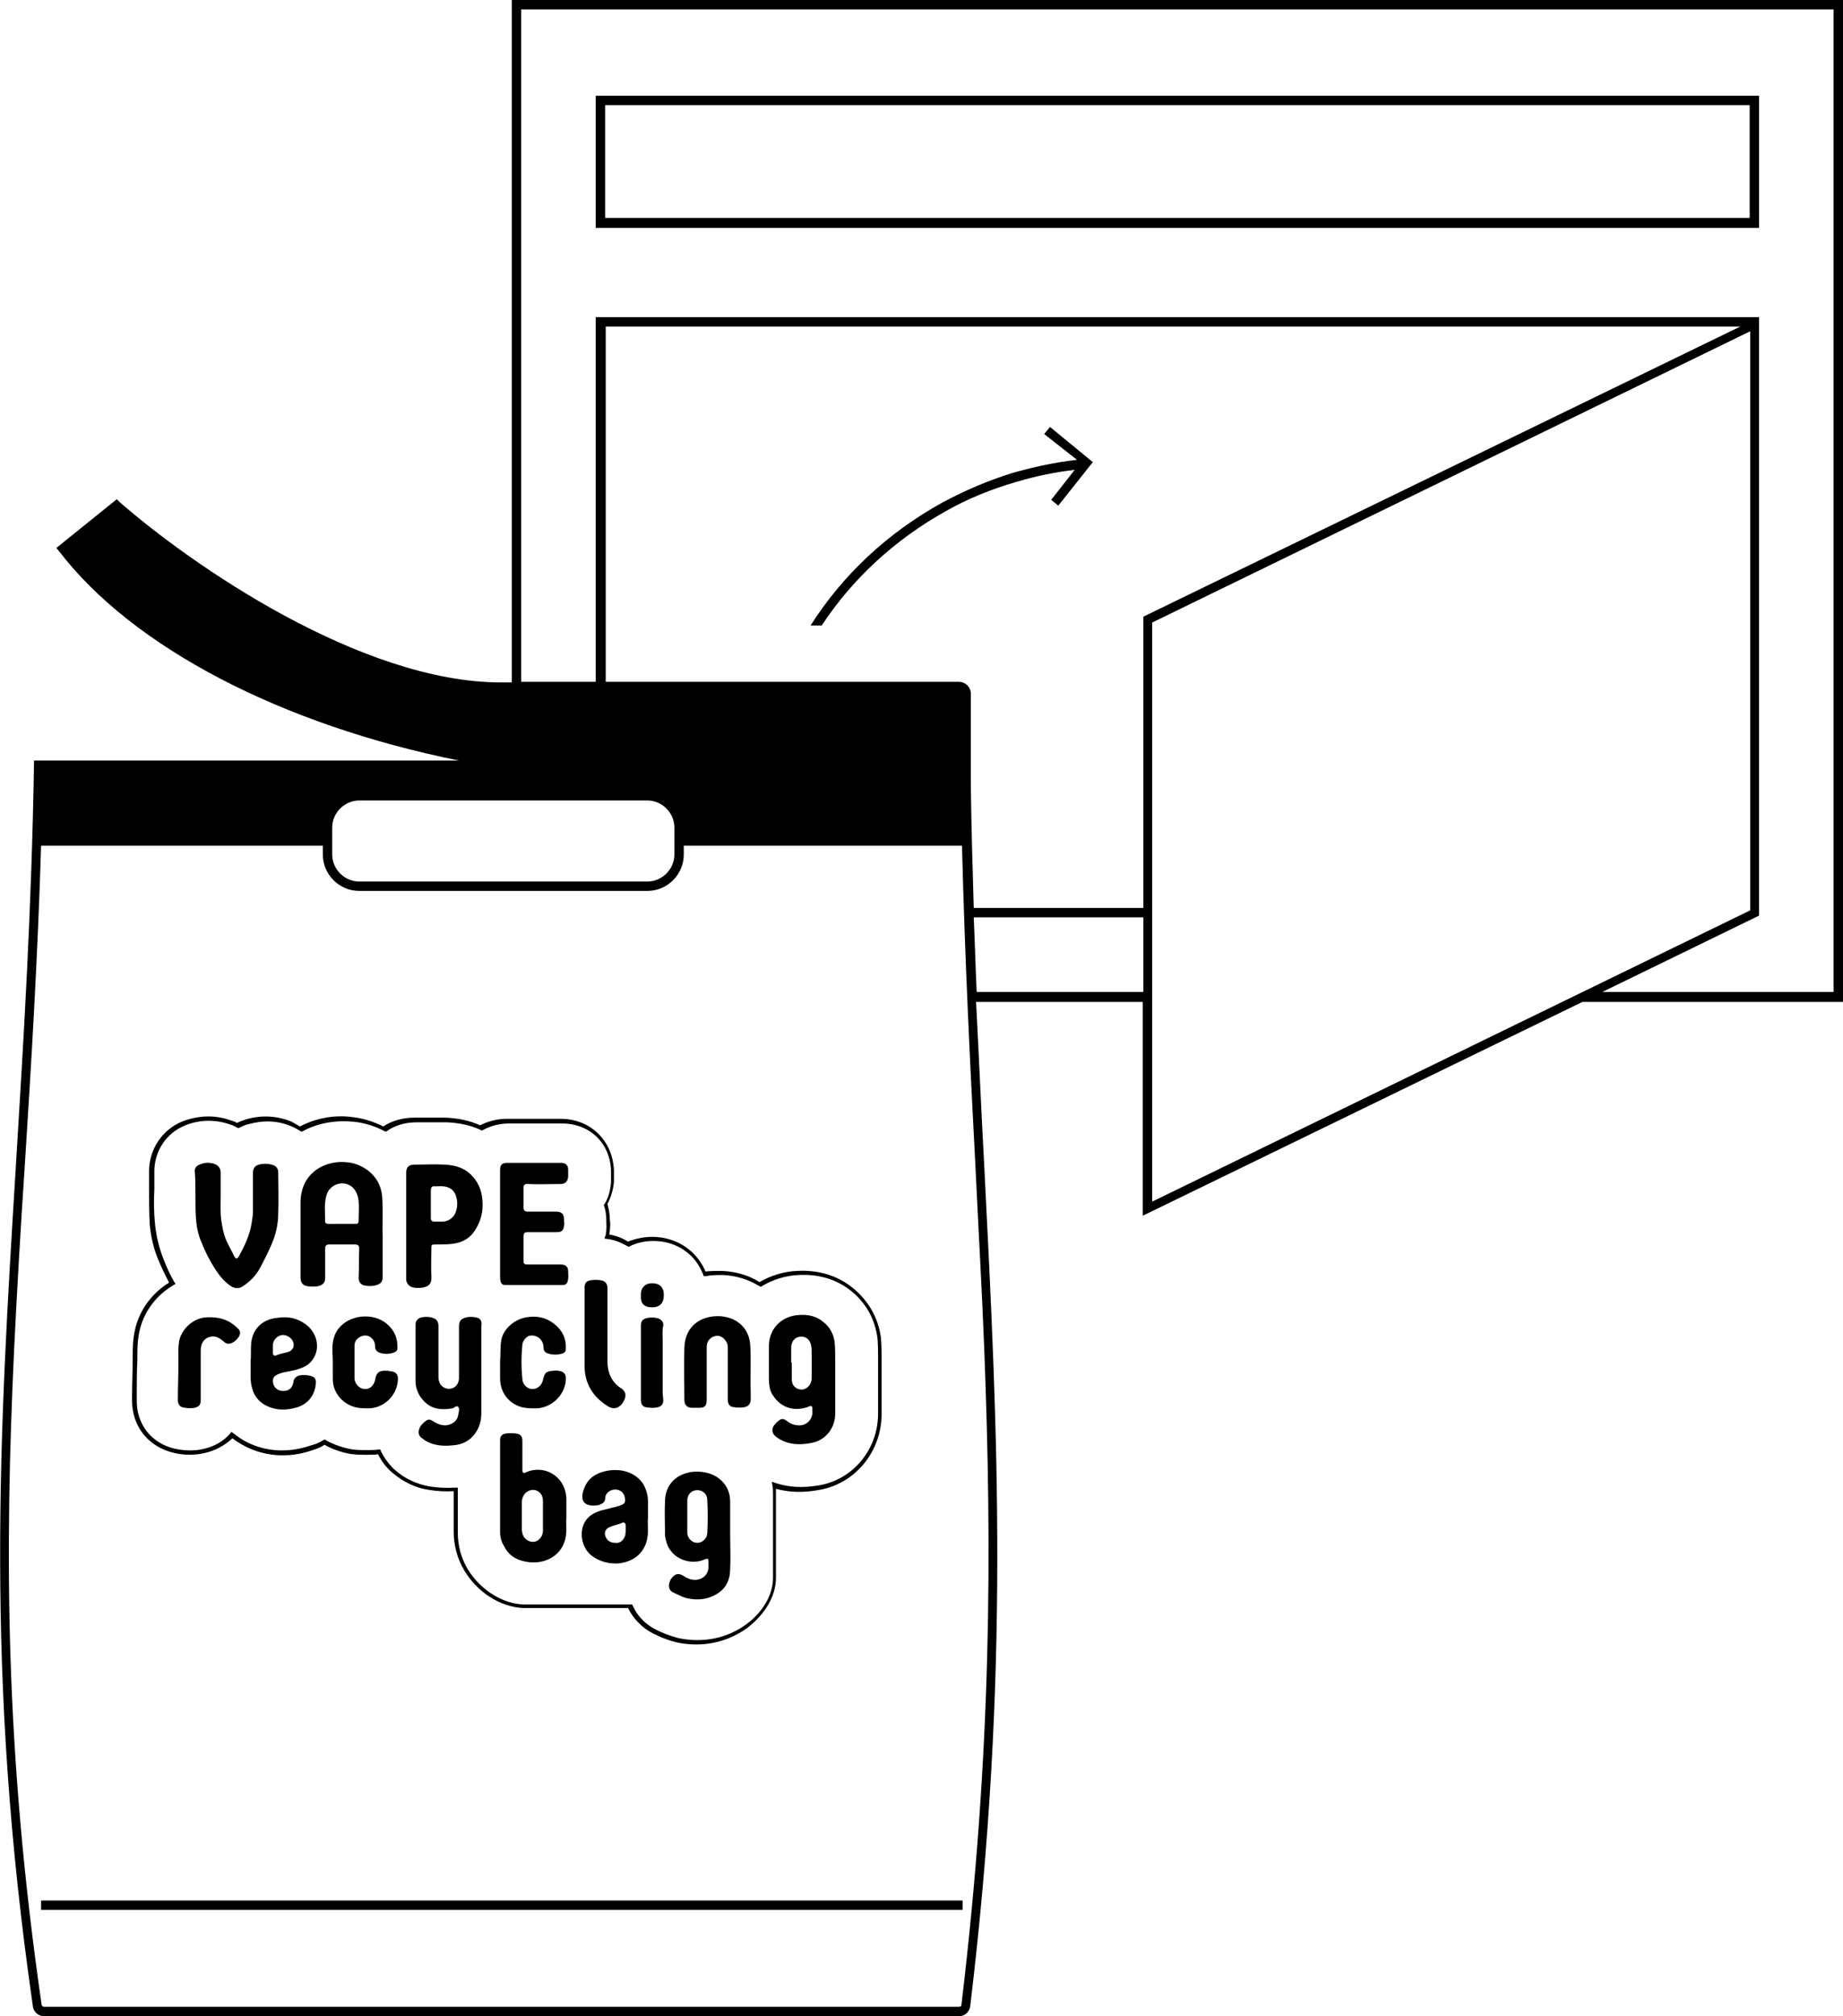
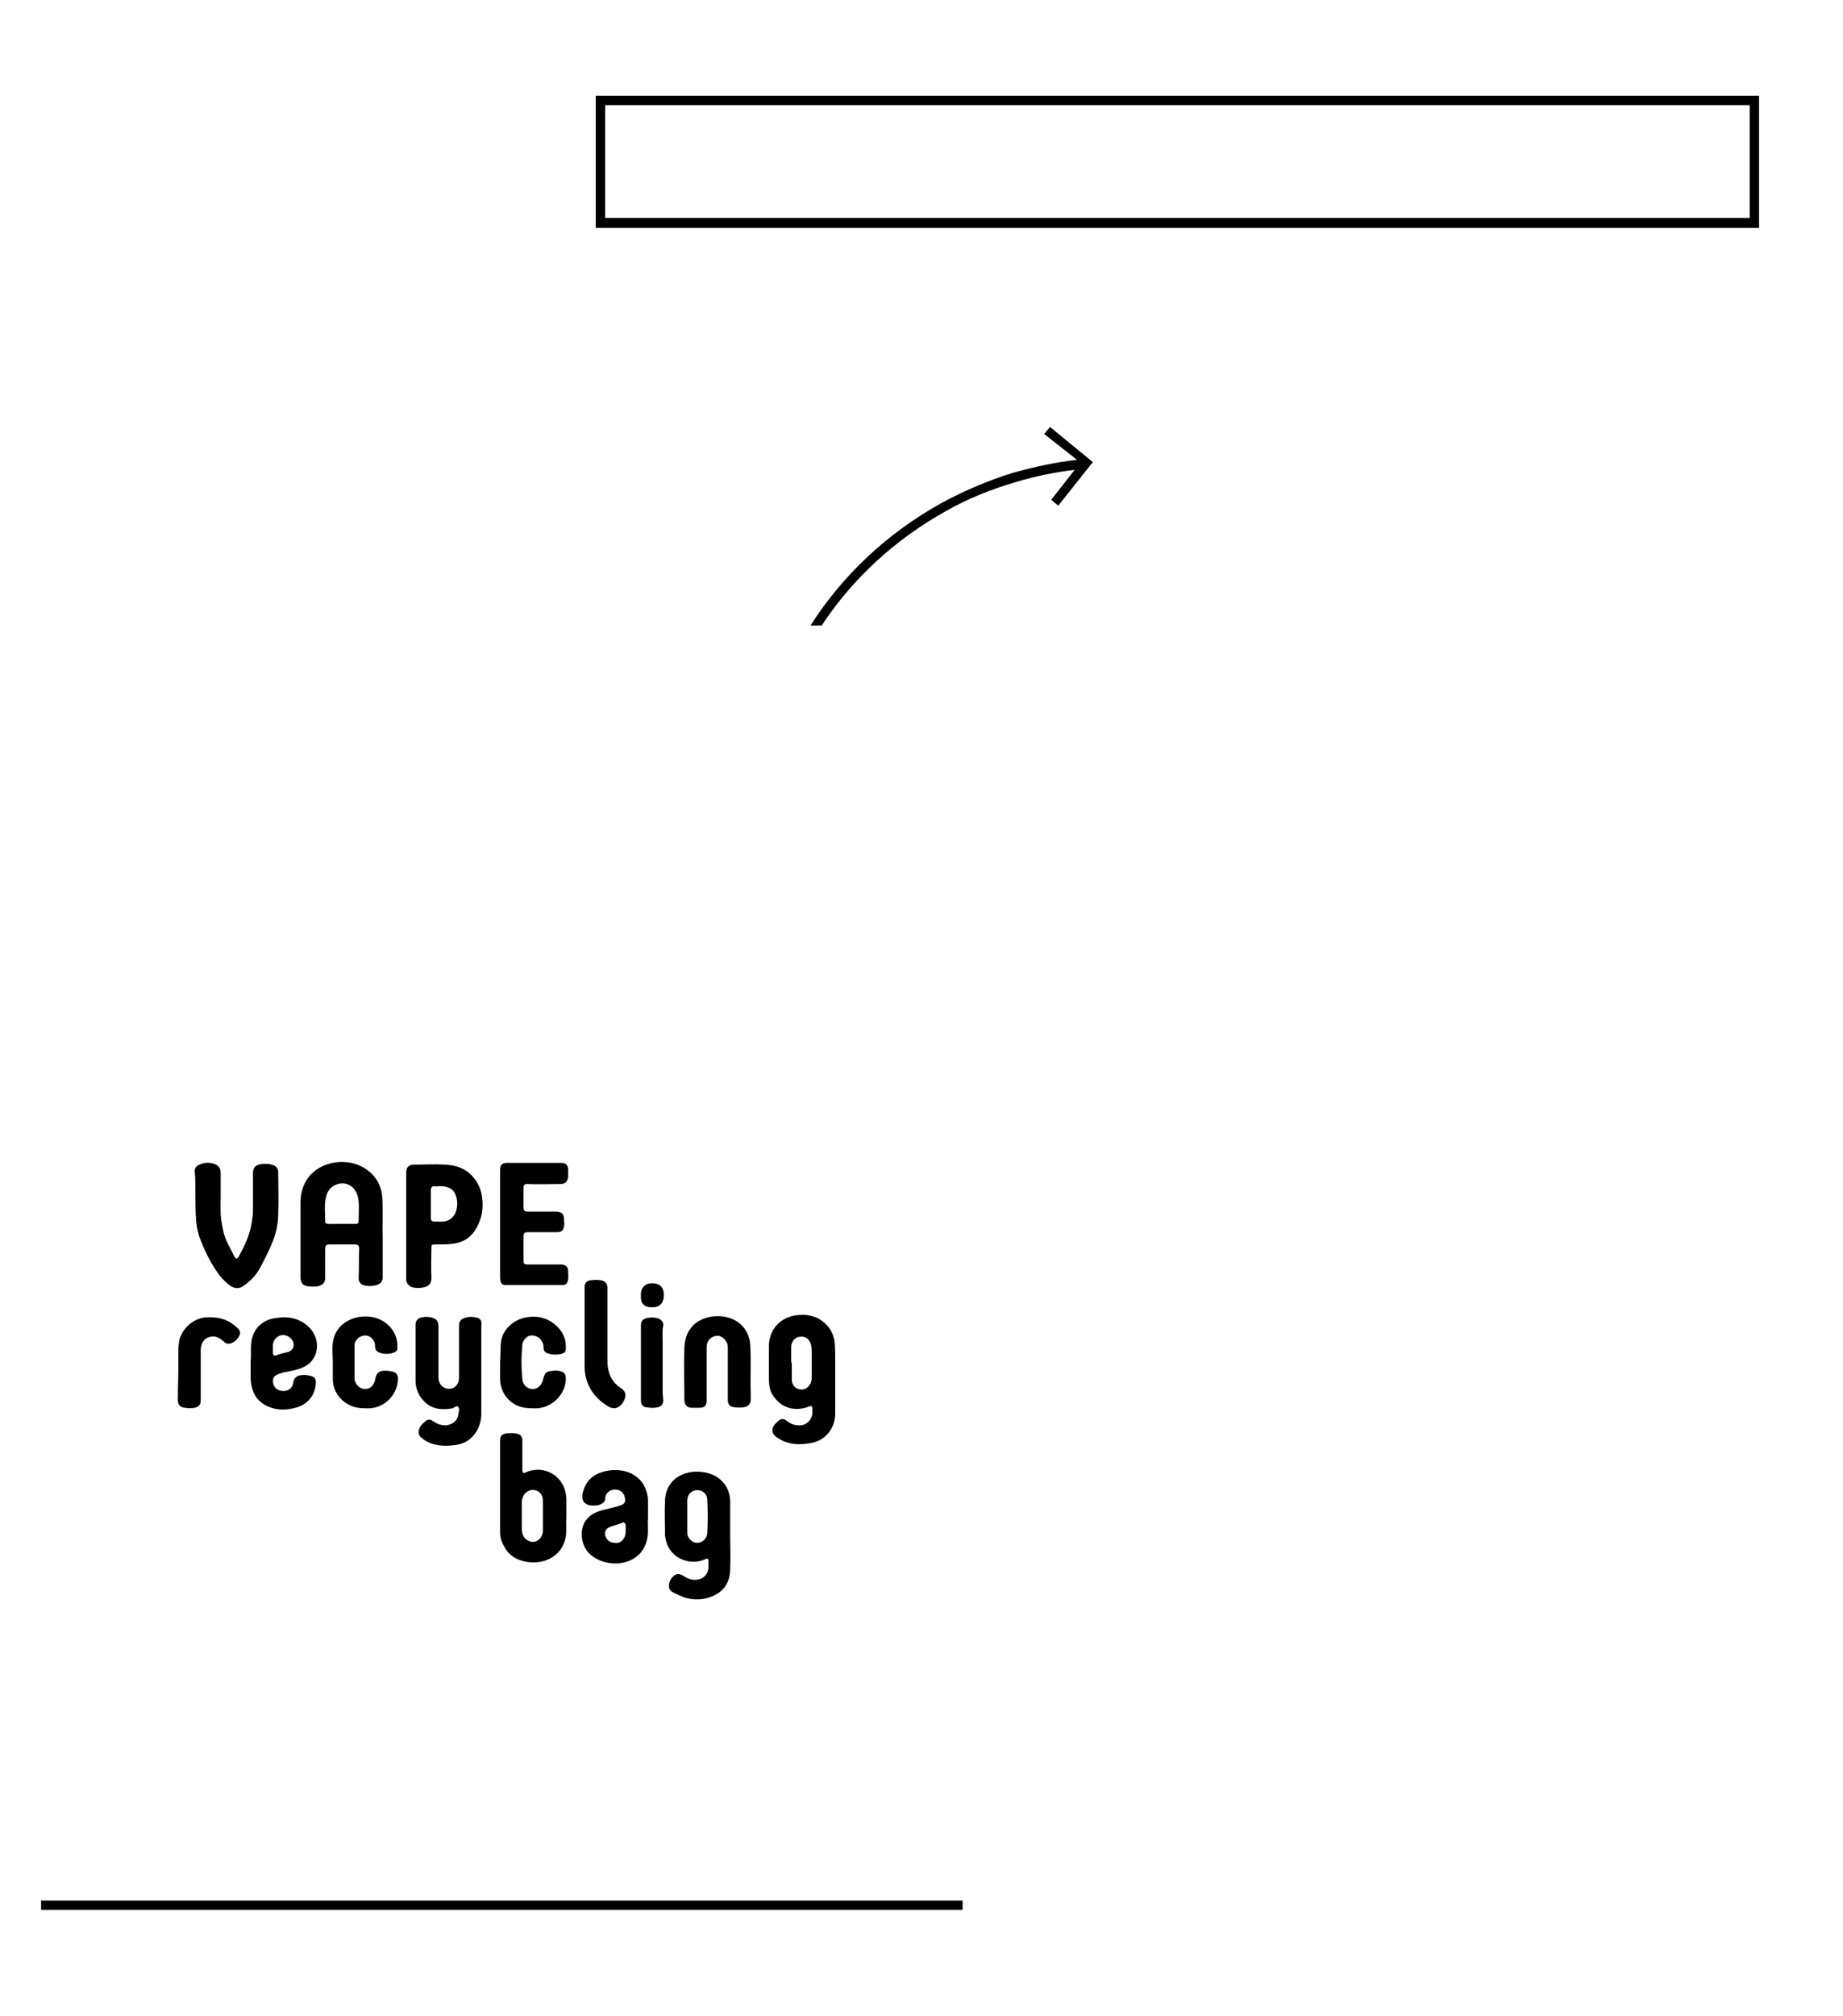
<svg xmlns="http://www.w3.org/2000/svg" xml:space="preserve" id="Ebene_1" x="0px" y="0px" viewBox="0 0 314 343.3">
  <style>    .st0{fill-rule:evenodd;clip-rule:evenodd}.st1{fill:#fff;filter:url(#Adobe_OpacityMaskFilter)}.st2{mask:url(#a_00000026143756211986986350000003466264084704001975_)}  </style>
  <path d="M7 323.6h157v1.6H7zM178.9 72.7l-1 1.2 5.6 4.4c-3.7.4-7.3 1.2-10.9 2.2-4.2 1.3-8.2 3-12.1 5.1-9.4 5.2-17 12.4-22.4 20.9h1.9c5.2-7.9 12.4-14.6 21.2-19.5 3.7-2.1 7.7-3.7 11.8-4.9 3.3-1 6.7-1.7 10.1-2.1l-4 5.1 1.2 1 5.4-6.8.5-.6-.6-.5-6.7-5.5zM299.7 16.3H101.5v22.5h198.2V16.3zm-1.6 20.8h-195V17.9h195v19.2z" />
-   <path d="M87.2 0v116.2h-1.8c-24 0-53-20.2-65-30.7l-.5-.5-10.3 8.3.5.6c12.5 16.3 37.8 29.5 68.1 35.6H5.8C5.4 155 4 177.3 2.7 198.6c-2.8 45.5-5.3 86.2 2.9 143 .1 1 1 1.7 1.9 1.7h155.9c1 0 1.8-.8 1.9-1.7 6.8-56.7 4.7-97.4 2.4-142.9-.5-9.1-.9-18.5-1.4-28.1h28.4V207l74.9-36.4H314V0H87.2zm107.6 105v49.6H165.9c-.2-6.8-.4-13.7-.5-20.9v-15.6c0-1.1-.9-2-2-2h-60.2V55.6H296.5L194.8 105zM56.6 140.9c0-2.5 2.1-4.6 4.6-4.6h49.1c2.5 0 4.6 2.1 4.6 4.6v4.6c0 2.5-2.1 4.6-4.6 4.6H61.2c-2.5 0-4.6-2.1-4.6-4.6v-4.6zm107.2 200.5c0 .2-.2.3-.4.3H7.5c-.2 0-.3-.1-.4-.3C.8 298 .8 264 2.4 229.9c.5-10.3 1.1-20.6 1.8-31.1C5.3 181.6 6.4 163.7 7 144h48v1.5c0 3.4 2.8 6.2 6.2 6.2h49.1c3.4 0 6.2-2.8 6.2-6.2V144h47.4c.5 19.7 1.4 37.6 2.3 54.8.5 10.5 1.1 20.8 1.5 31.1 1.3 34 1.3 68-3.9 111.5zm3.9-172.5h-1.3c-.2-4.2-.3-8.4-.5-12.7H194.8v12.7h-27.1zm28.6-62.9 101.9-49.6V155l-101.9 49.6V106zm116.1 62.9H273l26.7-13V54H101.5v62.1H88.8V1.6h223.6v167.3z" />
  <path d="M114.4 264.2c1.3 1.6 3.8 2.2 5.7 1.3.5-.2.6-.1.6.4v.9c0 1.3-1 2.2-2.3 2.2-.8 0-1.4-.3-2-.7-.7-.4-1.2-.4-1.8.2-.3.3-.5.7-.6 1.2-.1.7.1 1.2.8 1.5.7.3 1.4.7 2.1.9 2.1.5 4 .2 5.7-1 1.2-.9 1.8-2.3 1.8-3.9.1-1.9 0-3.9 0-5.8v-5.7c0-1.8-.8-3.3-2.4-4.3-1.2-.7-2.6-.9-3.9-.8-2.8.3-4.7 2.1-4.8 4.9-.1 2 0 3.9 0 5.9.1.9.4 2 1.1 2.8zm2.7-8.7c0-.9.5-1.5 1.2-1.7 1.1-.3 2.2.4 2.2 1.6.1 1.9.1 3.7 0 5.6 0 .9-.8 1.7-1.7 1.7-.9 0-1.7-.8-1.7-1.7v-5.5zM131.7 237.6c1.4 2.2 3.8 2.8 6.1 1.9.4-.2.6-.1.6.3v.9c-.1 1.1-1 2-2.2 2-.9 0-1.6-.3-2.2-.8-.4-.3-.8-.4-1.2-.1-.4.3-.7.6-1 1-.4.8-.2 1.4.5 1.9 1.8 1.3 3.8 1.4 5.9 1 2.4-.4 4.1-2.5 4.1-5V231.8c0-1.1 0-2.2-.1-3.3-.2-1.4-.8-2.5-1.9-3.4-1.2-1-2.6-1.3-4.1-1.2-2.6.1-5.1 1.9-5.2 5.2v5.3c0 1.3.1 2.4.7 3.2zm3.1-5.6v-2.6c0-1 .7-1.8 1.6-1.8.9-.1 1.6.5 1.8 1.5.1.6.1 1.1.1 1.7v3.8c0 1.1-.8 2-1.7 2-1 0-1.7-.7-1.7-1.7V232zM81 224.3c-.5-.1-1-.1-1.5 0-.9.2-1.3.6-1.3 1.5v8.8c0 .9-.5 1.6-1.2 1.8-.7.2-1.4 0-1.9-.6-.3-.4-.4-.9-.4-1.3v-8.7c0-.9-.4-1.3-1.3-1.5-.5-.1-1-.1-1.5 0-.7.1-1.1.6-1.1 1.2v9.7c0 .9.3 1.8.8 2.6 1.4 2 3.1 2.4 5.5 2 .3-.1.7-.6 1-.2.2.3.1.7 0 1.1-.1 1.2-1 1.9-2.2 2-.8 0-1.5-.3-2.1-.7-.4-.3-.8-.4-1.2-.1-.5.4-1 .8-1.2 1.5-.2.6 0 1.1.4 1.4.7.6 1.5 1 2.5 1.2.9.2 1.9.2 2.8.1 1.7-.1 3-.8 3.9-2.1.7-1 1-2.1 1-3.3v-14.9c.2-.9-.2-1.4-1-1.5zM52.4 219c.6.1 1.2.1 1.8 0 .8-.2 1.2-.6 1.2-1.4v-5c0-.5.2-.7.7-.7h4.4c.5 0 .7.2.7.7-.1 1.7 0 3.3-.1 5 0 .7.4 1.2 1.1 1.3.5.1 1.1.1 1.6 0 1-.2 1.4-.6 1.4-1.5v-6.9c-.1-1.9.1-4.4-.1-6.9-.2-1.8-1-3.2-2.4-4.3-1.1-.8-2.3-1.3-3.6-1.4-1.8-.2-3.6.2-5.1 1.2-2 1.4-2.8 3.4-2.8 5.8v12.6c0 .9.4 1.4 1.2 1.5zm3.2-15.4c.5-2 3-2.8 4.5-1.4.6.6.9 1.4 1 2.3.1 1.1 0 2.2 0 3.4 0 .4-.2.5-.5.5H56c-.3 0-.6-.1-.6-.4 0-1.5-.2-3 .2-4.4zM117.8 239.7h1.4c.9 0 1.2-.4 1.2-1.3v-9.1c0-.9.6-1.6 1.4-1.8.7-.2 1.4.1 1.9.9.3.4.3.8.3 1.3v8.7c0 .7.4 1.2 1.1 1.2.6.1 1.1.1 1.7 0 .7-.1 1.1-.6 1.1-1.3V237c-.1-2.7.1-5.5-.1-8.2-.1-1.3-.7-2.5-1.6-3.3-1-.9-2.2-1.3-3.6-1.4-3.1-.1-5.9 1.6-6 5.4-.1 3 0 5.9 0 8.9 0 .8.5 1.3 1.2 1.3zM42.8 228.6c-.1 1.1 0 2.3-.1 3.2v3c.1 1.8.7 3.4 2.4 4.4 1.8 1 3.7 1 5.6.4 1.8-.6 2.9-2 3.1-3.9.1-1-.2-1.3-1.2-1.5-.5-.1-1.1-.1-1.6 0s-1 .6-1 1.1c-.2 1.2-1 1.7-2.2 1.5-.8-.2-1.3-.8-1.3-1.7 0-.6.3-.9 1.1-1.2.2-.1.4-.1.6-.2.9-.2 1.8-.3 2.7-.6.9-.3 1.7-.7 2.3-1.5 1.5-2 .8-4.7-1.1-6.1-1.5-1.1-3.1-1.4-4.9-1.1-2.3.2-4.1 1.7-4.4 4.2zm7-.4c.5.8.2 1.7-.7 2-.7.2-1.4.3-2.1.6-.3.1-.5-.1-.5-.4v-1.5c.1-.9.9-1.6 1.8-1.6.6.1 1.1.3 1.5.9zM31.5 239.7c.6.1 1.1.1 1.7 0 .7-.2 1-.5 1-1.3v-8.5c0-1.2.6-2.1 1.7-2.3.9-.2 1.6.3 2.2.8.2.2.5.4.8.4.7 0 1.5-.6 1.9-1.4.3-.7-.1-1.1-.6-1.5-1.4-1.3-3.1-1.7-5-1.6-2.1.1-4 1.7-4.6 3.7-.3 1.3-.2 2.5-.2 3.8 0 2.2-.1 4.5-.1 6.7.1.7.3 1.1 1.2 1.2zM33.4 207.6c.1 1.4.4 2.8 1 4.1.6 1.5 1.3 2.9 2.2 4.3.7 1.1 1.5 2.1 2.6 2.9.7.5 1.5.6 2.2.1 1.2-.8 2.2-1.8 2.9-3.1.7-1.3 1.4-2.7 2-4.1.7-1.6 1.1-3.4 1.1-5.1.1-2.4 0-4.8 0-7.1 0-.6-.3-1-.8-1.2-.8-.3-1.7-.3-2.5-.1-.7.2-1 .7-1 1.4v6.5c0 .6-.1 1.3-.2 1.9-.3 2.1-1.2 4-2.2 5.8-.3.5-.5.5-.8 0-.4-.9-.9-1.7-1.3-2.6-.5-1.1-.7-2.3-.9-3.5-.2-1.5-.1-3.1-.1-4.1v-4c0-.7-.3-1.2-1-1.5-.9-.3-1.7-.3-2.6.1-.6.2-.9.7-.8 1.3.2 2.6 0 5.3.2 8zM112.9 228.3c0-.9-.1-1.7.1-2.6.1-.5-.3-1-.8-1.2-.6-.2-1.2-.2-1.9-.1-.8.2-1.1.5-1.1 1.3v12.7c0 .7.3 1.1.8 1.2.7.1 1.4.2 2.1 0 .5-.1.9-.5.9-1.1 0-.5-.1-.9-.1-1.4v-8.8zM92.6 229.3c0 .7.2 1 .9 1.2.7.2 1.5.2 2.2 0 .4-.1.7-.3.7-.8.1-1.8-.6-3.2-2-4.3-1.4-1.1-3-1.4-4.7-1.1-1.9.3-3.9 1.8-4.3 3.9-.2 1.3-.1 2.6-.2 3.7v2.8c0 2.4 1.5 4.3 3.7 4.9.8.2 1.7.2 2.5.2 2.8-.1 5.1-2.6 5-5.2 0-.6-.3-.9-.8-1.1-.4-.1-.9-.2-1.3-.1-1.3.1-1.5.3-1.8 1.6-.2.9-1 1.6-1.9 1.5-.7 0-1.5-.7-1.6-1.6-.2-2-.2-4 0-6 .1-.6.5-1.1 1-1.4 1.2-.4 2.5.4 2.6 1.8zM111.1 222.6c1.3 0 2-.7 2-2.1 0-1.3-.7-2-2-2-1.2 0-2 .8-1.9 2.1-.1 1.3.5 2 1.9 2zM86.1 218.8h9.8c.4 0 .7-.2.8-.6.2-.6.1-1.1.1-1.7 0-.8-.4-1.2-1.3-1.2H90c-.8 0-.8-.1-.8-.9v-3.7c0-.8.1-.9.9-.9h4.8c.7 0 1.1-.2 1.2-1.1.1-.3 0-.6 0-1 0-1-.4-1.4-1.4-1.4h-4.8c-.5 0-.7-.2-.7-.7v-3.4c0-.4.2-.6.6-.6 1.9.1 3.8 0 5.7 0 .8 0 1.2-.4 1.3-1.2v-1.2c0-.8-.4-1.2-1.2-1.2h-9.1c-1 0-1.3.3-1.3 1.3V217.4c0 1.1.3 1.4.9 1.4zM90.2 266c2.8.3 5.7-1.2 6.2-4.4.2-1.1 0-2.3.1-3.1v-3.2c-.1-4-3.8-6-6.9-4.6-.4.2-.6.1-.6-.4v-5c0-.7-.3-1.1-1-1.2-.6-.1-1.3-.1-1.9 0-.6.1-.9.5-.9 1.1v15.6c0 .9.2 1.7.7 2.5.9 1.8 2.5 2.5 4.3 2.7zm-.4-12c1.2-.8 2.7 0 2.7 1.5v5.1c0 .7-.3 1.3-.9 1.7-.9.6-2.3 0-2.6-1.2 0-.2-.1-.4-.1-.6v-4.9c.1-.6.3-1.2.9-1.6zM70.3 219.2c.4.1.8.1 1.2.1 1.2-.1 2.1-.4 2-2-.1-1.6 0-3.2 0-4.7 0-.7 0-.7.8-.7.9 0 1.8 0 2.7-.1 1.8-.2 3.2-1 4.1-2.6 1.1-1.8 1.3-3.7 1-5.6-.2-1.2-.7-2.3-1.5-3.2-1.3-1.5-2.9-2-4.8-2.1-1.7-.1-3.4 0-5.1 0-1.1 0-1.5.4-1.5 1.5v18c0 .6.4 1.2 1.1 1.4zm3.1-16.5c0-.5.2-.8.7-.7.7 0 1.3-.1 2 .1s1.2.6 1.5 1.3c.4 1 .4 2.1 0 3.1-.3.8-1.2 1.5-2.2 1.5H74c-.4 0-.6-.2-.6-.6v-4.7zM103.5 239.4c.9.6 1.8.5 2.5-.4.6-.9 1-1.9-.3-2.7-1.5-1-2.2-2.6-2.2-4.4v-12.6c0-.7-.4-1.2-1.1-1.3-.6-.1-1.2-.1-1.8 0-.7.1-1 .5-1 1.2v13.7c.1 2.8 1.5 5 3.9 6.5zM61.4 224.2c-2.1.3-4.1 1.6-4.6 3.9-.3 1.3-.1 2.6-.1 3.6v3.1c0 2.3 1.6 4.2 3.8 4.8.8.2 1.6.2 2.4.2 2.7-.1 4.9-2.4 4.9-5.1 0-.7-.4-1.1-1.1-1.2-.2 0-.5-.1-.7-.1-1.4-.1-1.9.3-2.1 1.6-.2.9-.9 1.6-1.8 1.5-.8 0-1.6-.8-1.7-1.7v-5.7c0-1.3 1.6-2.1 2.6-1.5.6.4.9.9.9 1.6 0 .5.2.9.7 1.1.8.3 1.7.3 2.5 0 .3-.1.6-.3.6-.7.1-1.7-.5-3.1-1.8-4.2-1.2-1-2.8-1.4-4.5-1.2zM105.5 256.4c-1 .3-2 .5-3.1.8-1 .3-2 .8-2.6 1.7-1.2 1.7-.8 4.5.9 5.9 1.4 1.1 3 1.5 4.7 1.4 2.7-.3 4.5-1.9 4.9-4.4.2-1.1 0-2.3.1-3.3v-2.9c0-1-.3-2-.8-2.9-1.3-2-3.8-2.8-6.5-2.2-1.7.4-3 1.3-3.6 3-.8 2.1.1 3.1 2.3 2.8.2 0 .3-.1.4-.1.5-.2.9-.5.9-1 0-1.3 1.5-1.9 2.5-1.4.6.3.9.9.9 1.7 0 .5-.4.7-1 .9zm1.1 3.3v.7c0 .5 0 1.1-.3 1.5-.3.6-.9.9-1.5.8-.7 0-1.3-.3-1.6-1-.3-.6-.1-1.3.5-1.6.8-.4 1.7-.5 2.5-.9.3.1.4.3.4.5z" />
-   <path d="M29.7 247.4c1.7.4 3.5.4 5.2 0 1.8-.4 3.4-1.3 4.7-2.5.5.4 1 .7 1.5 1 3.6 2.1 8 2.5 12.2 1 .7-.2 1.4-.5 2-.9 1 .6 2.1 1 3.2 1.3 1.8.5 3.5.4 4.6.4.4 0 .9 0 1.3-.1.6 1.2 1.4 2.3 2.5 3.2 1.9 1.6 4 2.6 6.3 2.9 1.3.2 2.7.3 4.1.2v6.9c0 2.3.6 4.6 1.8 6.6 2.2 3.7 6.1 6.2 10 6.4H107c.9 1.8 2.3 3.3 4.2 4.3 1 .5 2.3 1.1 3.9 1.5 1.2.3 2.4.4 3.6.4 3.1 0 6.1-1 8.6-2.8 3-2.3 4.9-5.4 4.9-8.5v-15.2c3.3.9 6.2.4 7.3.2 6.1-1 10.6-6.4 10.7-12.7v-9.8c0-.9 0-2-.1-3.3-.4-3.4-2.1-6.4-4.8-8.6-2.6-2.1-5.8-3.1-9.5-2.9-2.3.1-4.5.8-6.4 1.9-1.9-1.2-4.1-1.8-6.4-1.9-1 0-1.9 0-2.8.1-.5-1.2-1.2-2.2-2.1-3.1-1.8-1.8-4.3-2.8-7-2.8-1.4 0-2.8.3-4.1.8-1-.6-2-1-3.2-1.2.2-1.1.2-2 .1-2.5v-.1c0-.9-.2-1.8-.4-2.6.6-1.2 1-2.5 1.1-3.8v-1.9c-.2-5.1-4-8.8-9.1-8.8h-9.1c-1.7 0-3.2.4-4.6 1.1-1.8-.8-3.7-1.2-5.9-1.3h-5.3c-1.9 0-3.8.5-5.3 1.5-1.6-.8-3.4-1.4-5.3-1.6-3.1-.4-6.2.2-8.9 1.6-.5-.3-.9-.5-1.4-.8-2.4-1-5.1-1.2-7.8-.4-.5.2-1 .3-1.5.6-.3-.2-.7-.3-1-.4-2.7-1-5.5-.9-8.2.1-3.6 1.4-5.9 4.9-5.8 8.8V202.5c0 1.9 0 3.8.1 5.9.2 2.2.7 4.4 1.6 6.4.5 1.2 1.1 2.4 1.7 3.6-2.8 1.7-4.9 4.5-5.7 7.6-.5 2-.5 3.7-.5 5v.7c0 2-.1 4.1-.1 6.1v.7c0 4.4 2.8 7.9 7.2 8.9zm-6.4-9.7c0-2 0-4.1.1-6.1v-.7c0-1.2 0-2.9.5-4.8.8-3 2.9-5.7 5.7-7.3l.3-.2-.2-.3c-.7-1.2-1.3-2.5-1.8-3.8-.8-2-1.3-4.1-1.5-6.2-.2-2-.2-4-.1-5.8V199.7c-.1-3.6 2-6.8 5.3-8.1 2.5-1 5.2-1 7.7-.1.4.1.7.3 1.1.5l.2.1.2-.1c.5-.2 1-.5 1.6-.6 2.5-.7 5-.6 7.3.4.5.2 1 .5 1.5.8l.2.1.2-.1c2.6-1.4 5.6-1.9 8.7-1.6 1.9.2 3.7.8 5.2 1.6l.2.1.2-.1c1.4-1 3.2-1.5 5-1.5h5.3c2.1.1 4 .5 5.7 1.3l.2.1.2-.1c1.3-.7 2.8-1.1 4.4-1.1h9.1c4.7 0 8.2 3.4 8.3 8.1v1.9c-.1 1.3-.4 2.6-1.1 3.7l-.1.1v.2c.3.8.4 1.7.4 2.5v.1c0 .5.1 1.3-.1 2.3 0 .1 0 .2-.1.3l-.1.4.8.1c1.1.2 2.1.6 3.1 1.2l.2.1.2-.1c1.2-.6 2.6-.9 4-.9 2.5 0 4.8.9 6.5 2.6.9.9 1.5 1.9 2 3.1l.1.3h.3c1-.2 2-.2 3-.2 2.3.1 4.4.8 6.2 1.9l.2.1.2-.1c1.8-1.1 4-1.8 6.2-1.9 3.4-.2 6.5.7 9 2.7 2.6 2.1 4.1 4.9 4.5 8.1.1 1.2.1 2.3.1 3.2v9.8c-.1 6-4.3 11-10 12-1.3.2-4.2.7-7.5-.4l-.6-.2.1.6c.1.5.1 1.1.1 1.7v14.1c0 2.8-1.7 5.8-4.6 7.9-3.3 2.4-7.4 3.2-11.6 2.3-1.5-.4-2.7-.9-3.7-1.4-1.8-.9-3.2-2.3-4-4.1l-.1-.2H89.5c-3.7 0-7.6-2.4-9.8-6-1.1-1.8-1.7-4-1.7-6.2v-7.7h-.4c-1.6.1-3 0-4.4-.2-2.2-.4-4.2-1.3-5.9-2.8-1-.9-1.8-2-2.4-3.2l-.1-.3h-.3c-.5.1-1 .1-1.5.1-1 0-2.6.1-4.3-.4-1.1-.3-2.2-.7-3.2-1.3l-.2-.1-.2.1c-.6.4-1.3.7-2.1.9-4 1.4-8.1 1.1-11.6-.9-.6-.4-1.2-.8-1.7-1.2l-.3-.2-.2.3c-1.1 1.3-2.7 2.2-4.5 2.6-1.6.4-3.3.3-4.8 0-4.1-.9-6.7-4.2-6.6-8.4v-.6z" />
</svg>